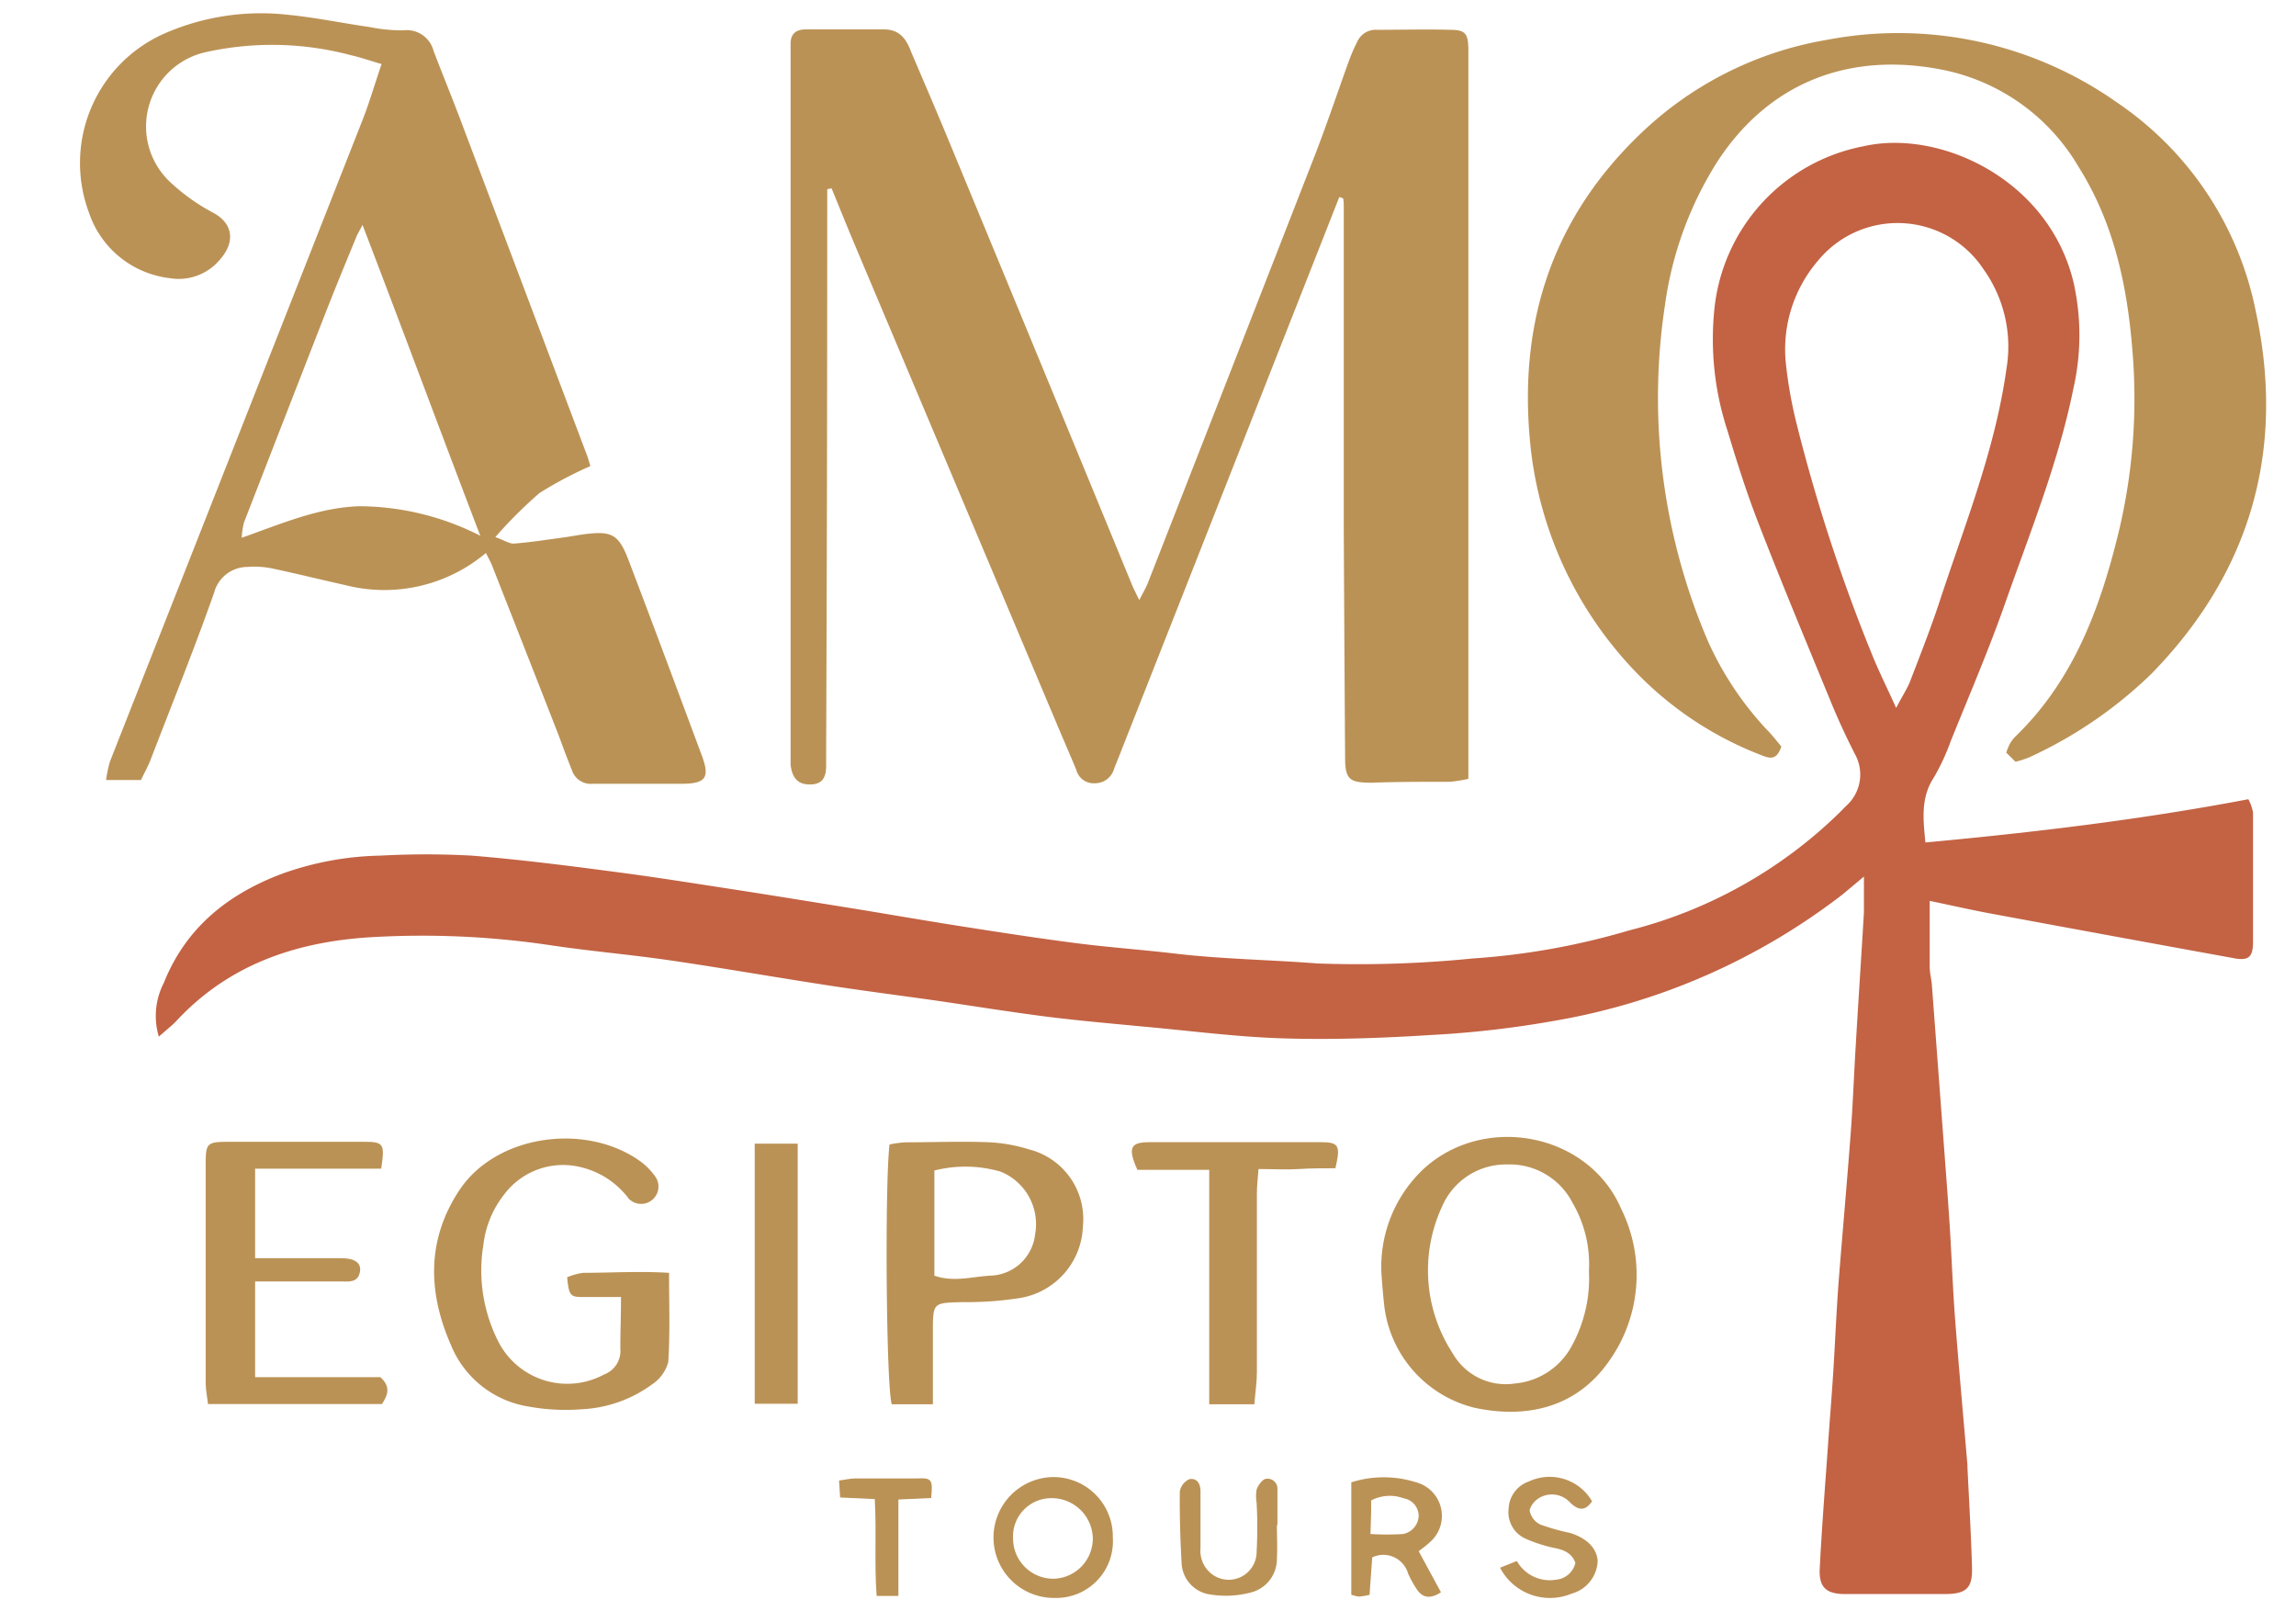
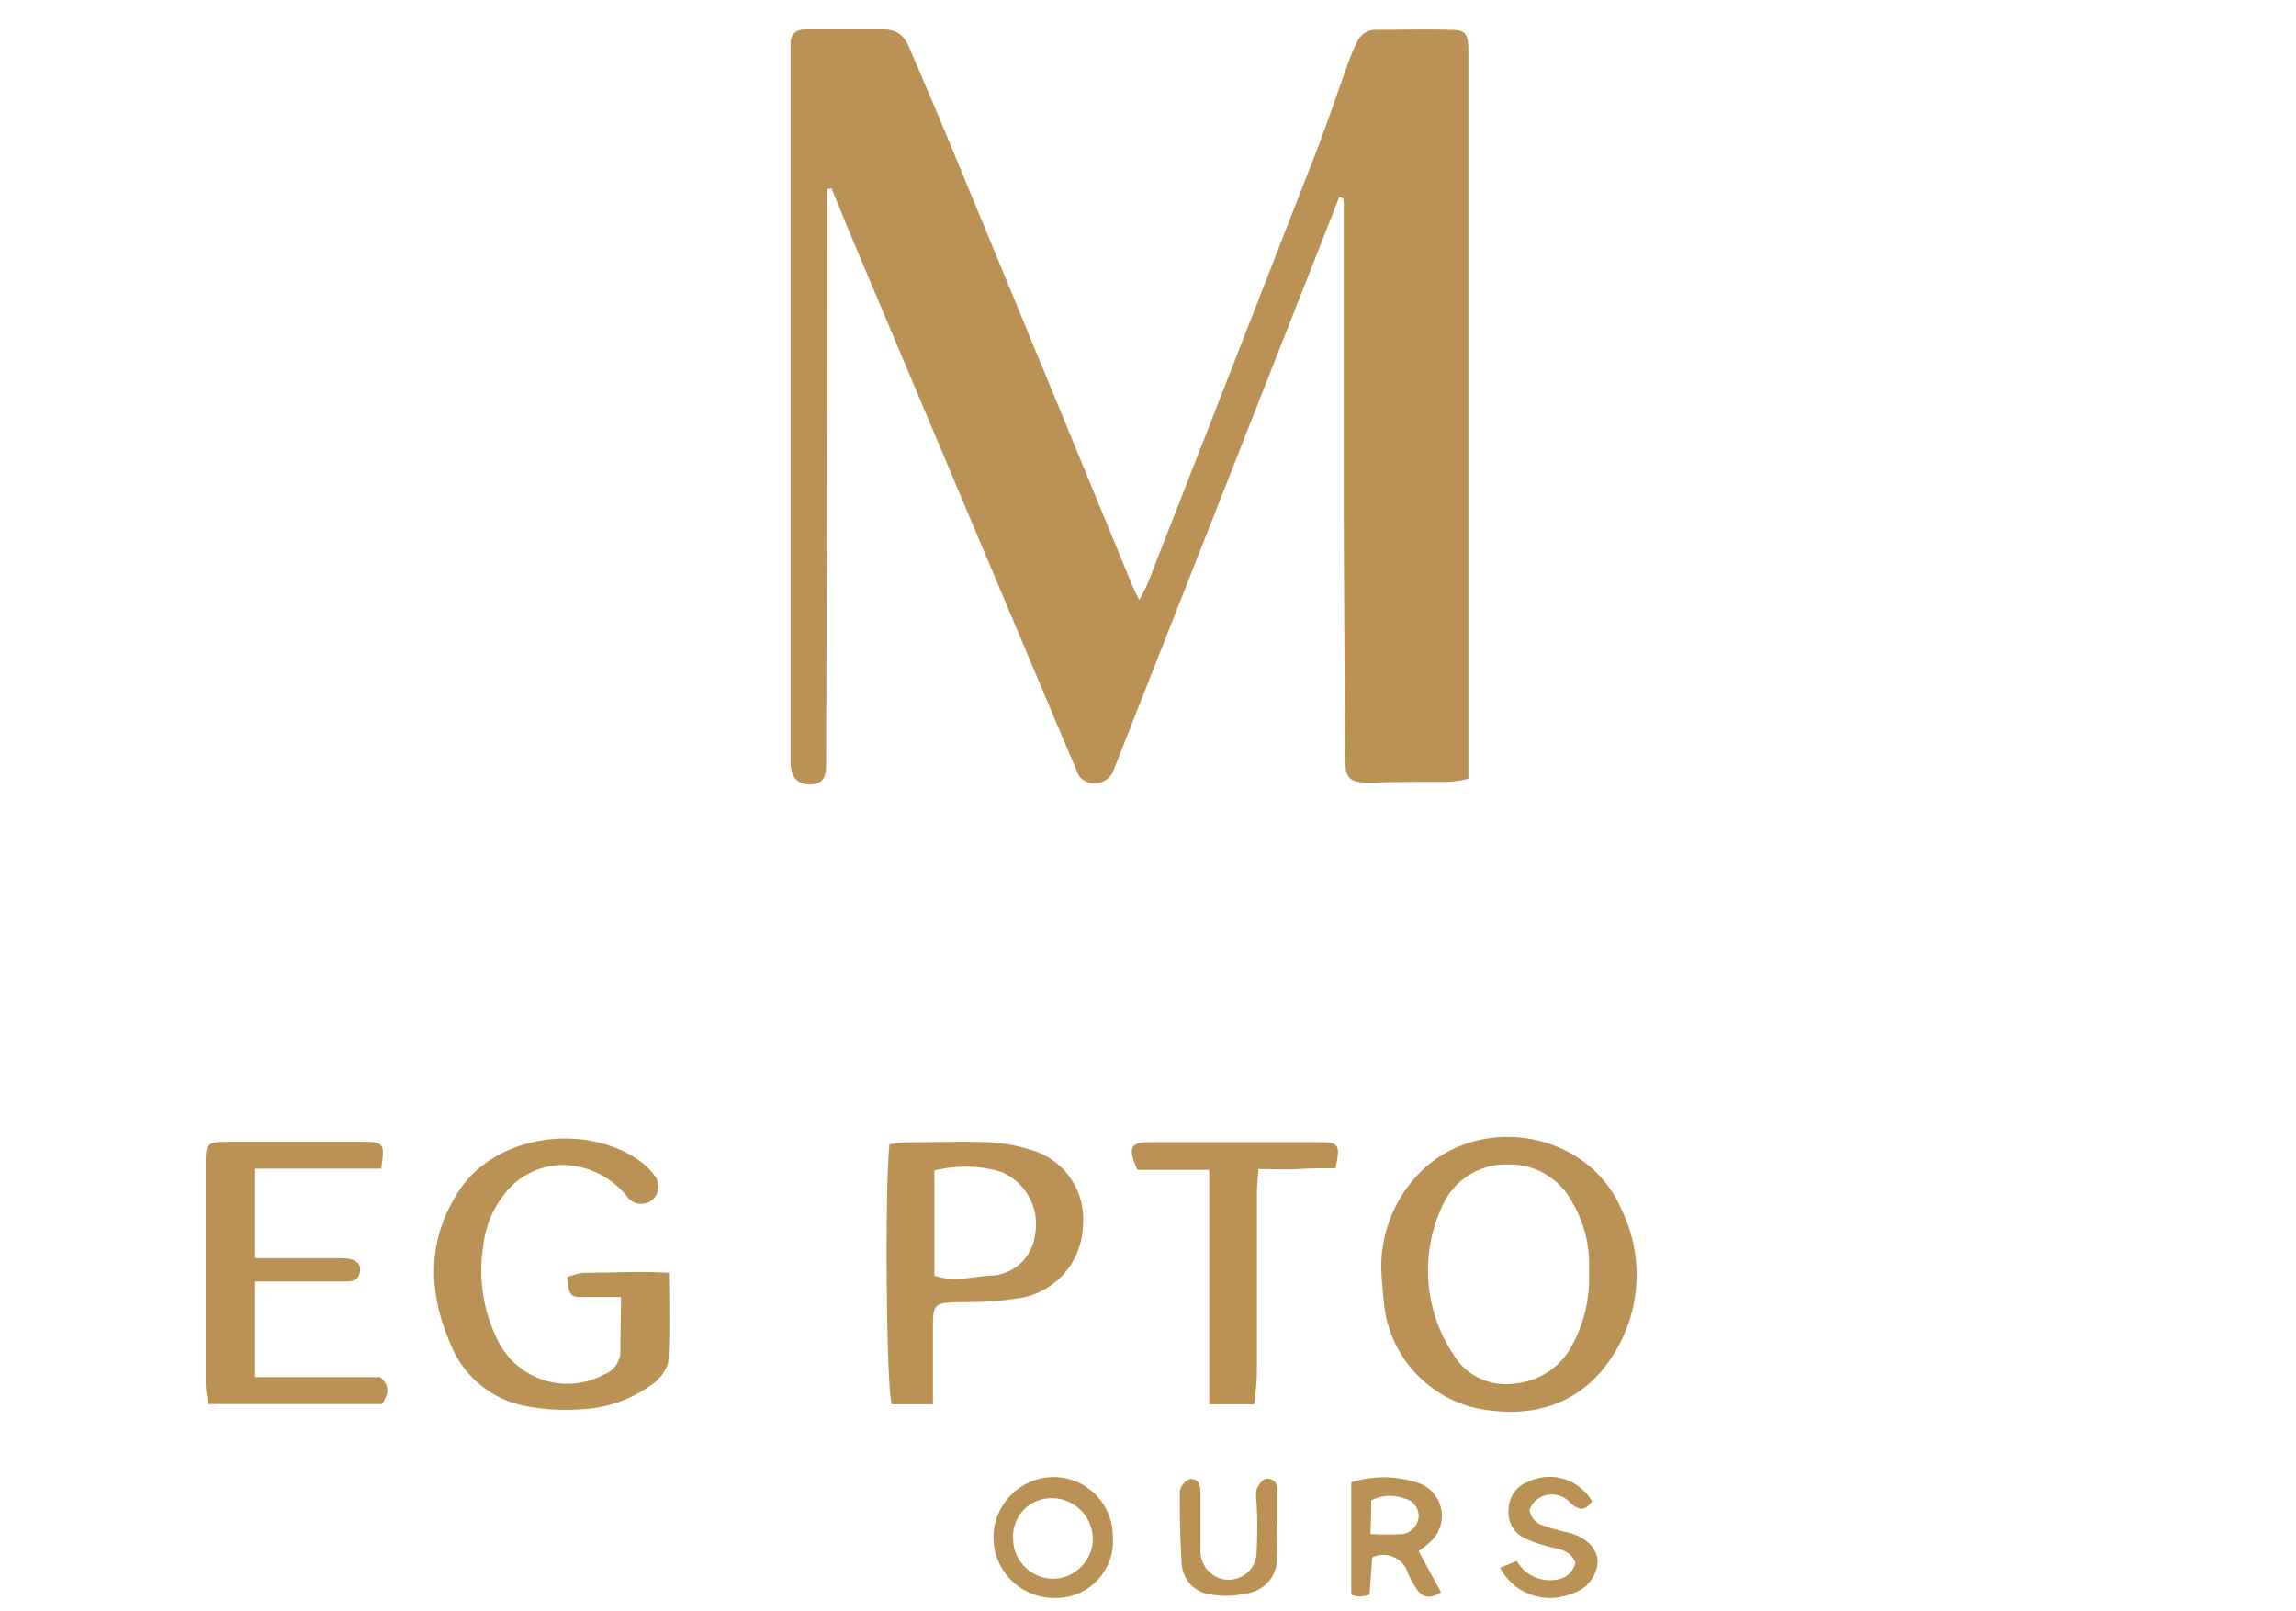
<svg xmlns="http://www.w3.org/2000/svg" id="Layer_1" data-name="Layer 1" viewBox="0 0 171 120">
  <defs>
    <style>.cls-1{fill:#c36344;}.cls-2{fill:#bb9255;}</style>
  </defs>
  <title>Artboard 1</title>
-   <path class="cls-1" d="M11.83,77.2a5.36,5.36,0,0,1,.37-4c1.65-4.14,4.81-6.64,8.86-8.15a22.84,22.84,0,0,1,7.27-1.33,61.87,61.87,0,0,1,6.81,0c3.56.29,7.11.74,10.66,1.21,3.16.41,6.3.92,9.45,1.4,2.88.45,5.76.92,8.63,1.38,2.55.42,5.09.86,7.64,1.26,2.88.45,5.76.9,8.65,1.27,2.4.31,4.82.48,7.22.76,3.57.43,7.16.47,10.73.75a85.53,85.53,0,0,0,11.55-.37,53.53,53.53,0,0,0,11.66-2.09A34.5,34.5,0,0,0,137,60.52l.46-.47a3.13,3.13,0,0,0,.68-3.91c-.6-1.18-1.16-2.38-1.67-3.6-1.84-4.48-3.71-8.95-5.46-13.46-.9-2.3-1.65-4.67-2.35-7a21.84,21.84,0,0,1-1-8.82,13.77,13.77,0,0,1,11.14-12.37c5.66-1.29,13.78,2.45,15.63,10.13a17.87,17.87,0,0,1,0,7.87c-1.11,5.52-3.23,10.73-5.08,16-1.22,3.48-2.68,6.87-4.06,10.29a16.16,16.16,0,0,1-1.25,2.7c-1,1.52-.81,3.12-.64,4.86,8.07-.75,16-1.69,24.05-3.22a3.18,3.18,0,0,1,.35,1c0,3.21,0,6.43,0,9.64,0,1.14-.36,1.4-1.42,1.2q-8.91-1.62-17.81-3.27c-1.61-.29-3.2-.66-4.85-1,0,1.75,0,3.34,0,4.92,0,.44.12.87.16,1.31q.5,6.68,1,13.36c.12,1.59.24,3.18.34,4.78.14,2.26.22,4.52.39,6.77.28,3.63.61,7.25.92,10.87a.88.88,0,0,1,0,.16c.12,2.48.27,5,.34,7.45.05,1.53-.4,2-2,2-2.49,0-5,0-7.48,0-1.39,0-1.94-.52-1.86-1.92.16-3.14.41-6.27.63-9.4.12-1.71.26-3.41.37-5.12.14-2.2.23-4.41.39-6.61.29-3.73.63-7.46.91-11.2.17-2.25.25-4.52.39-6.77.19-3.25.41-6.5.6-9.75,0-.76,0-1.52,0-2.66l-1.59,1.33A48.44,48.44,0,0,1,115.89,76a75,75,0,0,1-9.34,1.08c-3.64.23-7.3.36-10.93.25-3.46-.1-6.92-.56-10.37-.87-2.41-.23-4.83-.44-7.23-.74-2.83-.36-5.65-.82-8.48-1.23-2.56-.36-5.12-.69-7.68-1.08-4-.61-7.92-1.3-11.88-1.88-3-.44-6-.69-9-1.14a64.61,64.61,0,0,0-12.88-.62c-5.74.27-10.95,1.92-15,6.3C12.78,76.4,12.39,76.7,11.83,77.2ZM141.22,52.72c.43-.83.76-1.33,1-1.88.77-2,1.56-4,2.22-6,1.88-5.74,4.16-11.35,5-17.41a9.9,9.9,0,0,0-1.7-7.36,7.67,7.67,0,0,0-12.37-.62A10.13,10.13,0,0,0,133,27a32.7,32.7,0,0,0,.84,4.69,128,128,0,0,0,5.59,17.07C139.93,50,140.54,51.21,141.22,52.72Z" />
  <path class="cls-2" d="M99.75,14.67,94.06,29.12q-5.4,13.73-10.81,27.44c-.1.26-.21.51-.3.77a1.47,1.47,0,0,1-1.41,1,1.33,1.33,0,0,1-1.38-1c-.49-1.18-1-2.34-1.49-3.51q-7.5-17.79-15-35.57c-.59-1.4-1.16-2.82-1.74-4.23l-.32.07V16q0,19.93-.08,39.87c0,.39,0,.78,0,1.16,0,1-.39,1.39-1.22,1.39S59,58,58.88,56.94c0-.39,0-.78,0-1.17q0-25.76,0-51.5v-1c0-.76.4-1.08,1.15-1.08,1.94,0,3.88,0,5.81,0,1.16,0,1.66.72,2,1.63.93,2.18,1.87,4.36,2.78,6.56Q77.46,26.9,84.27,43.46c.14.35.31.68.58,1.23.27-.53.48-.88.63-1.25Q91.6,27.8,97.71,12.12c1-2.52,1.85-5.09,2.77-7.63a12.65,12.65,0,0,1,.6-1.37,1.49,1.49,0,0,1,1.45-.9c1.83,0,3.66-.05,5.48,0,1.11,0,1.33.27,1.35,1.42,0,2.1,0,4.2,0,6.31l0,45.52V58a9.69,9.69,0,0,1-1.38.22c-1.93,0-3.87,0-5.8.07-1.64,0-2-.21-2-1.85q-.06-8.64-.1-17.27,0-11.87,0-23.75c0-.22,0-.43-.05-.65Z" />
-   <path class="cls-2" d="M132.67,55.6c-.34,1-.82.9-1.41.67a25.87,25.87,0,0,1-10.15-7,28.57,28.57,0,0,1-7.19-16.77c-.75-8.81,1.84-16.39,8.25-22.53a26.36,26.36,0,0,1,13.88-7,28.25,28.25,0,0,1,21.63,4.67A24.57,24.57,0,0,1,168,23.16c2.23,10.31-.35,19.42-7.75,27a32.33,32.33,0,0,1-9.14,6.25,7.49,7.49,0,0,1-1,.32l-.69-.68a4.72,4.72,0,0,1,.28-.68,2.88,2.88,0,0,1,.4-.52c4.36-4.21,6.34-9.63,7.72-15.34a42.61,42.61,0,0,0,1-13.36c-.38-4.83-1.37-9.52-4-13.7a15.2,15.2,0,0,0-9.93-7.21c-7.33-1.52-13.27,1.07-17,6.82A26.72,26.72,0,0,0,124,22.74a46,46,0,0,0,3.2,25,24,24,0,0,0,4.39,6.6C132,54.75,132.33,55.19,132.67,55.6Z" />
-   <path class="cls-2" d="M36.19,41.18a11.74,11.74,0,0,1-10.45,2.4c-1.83-.41-3.65-.86-5.49-1.25a6.47,6.47,0,0,0-1.81-.11,2.58,2.58,0,0,0-2.5,1.94c-1.47,4.16-3.12,8.26-4.71,12.38-.19.51-.47,1-.73,1.55H7.9a9.61,9.61,0,0,1,.29-1.38Q17.6,32.83,27,8.94c.52-1.32.91-2.69,1.42-4.17-.9-.26-1.57-.5-2.25-.65a22.79,22.79,0,0,0-10.83-.24,5.67,5.67,0,0,0-2.59,9.75,14.91,14.91,0,0,0,3.1,2.2c1.44.75,1.77,2.13.49,3.55a4,4,0,0,1-3.73,1.33,7.23,7.23,0,0,1-6-4.92,10.54,10.54,0,0,1,5.65-13.3,17.9,17.9,0,0,1,9.08-1.4c2.08.2,4.15.63,6.22.93a12.16,12.16,0,0,0,2.47.24,2.06,2.06,0,0,1,2.26,1.53c.63,1.65,1.3,3.28,1.93,4.94L43.7,33.86c.12.3.19.61.27.85a29.32,29.32,0,0,0-3.78,2A32.82,32.82,0,0,0,36.89,40c.68.24,1.06.51,1.41.48,1.26-.1,2.52-.3,3.78-.47.49-.07,1-.17,1.47-.23,2-.25,2.53,0,3.26,1.93,1.85,4.85,3.66,9.72,5.47,14.58.6,1.64.28,2.07-1.51,2.08-2.22,0-4.43,0-6.64,0a1.47,1.47,0,0,1-1.53-1c-.35-.87-.68-1.75-1-2.63q-2.44-6.24-4.9-12.49C36.57,41.89,36.4,41.61,36.19,41.18ZM27,16.75c-.25.48-.39.7-.48.94-.8,1.94-1.6,3.88-2.36,5.83q-3,7.69-6,15.42A6.51,6.51,0,0,0,18,40.05c3-1.06,5.71-2.25,8.77-2.35a20,20,0,0,1,9,2.2C32.78,32.08,30,24.57,27,16.75Z" />
  <path class="cls-2" d="M102.89,94.92a10,10,0,0,1,3.17-7.9c4.54-4.12,12.25-2.64,14.68,3a11.08,11.08,0,0,1-1,11.48c-2.36,3.29-6,4.18-9.91,3.34a8.9,8.9,0,0,1-6.75-7.74C103,96.35,102.94,95.63,102.89,94.92Zm15.45-.26a9.07,9.07,0,0,0-1.22-5.08,5.26,5.26,0,0,0-4.88-2.86,5.17,5.17,0,0,0-4.85,3.16,11.29,11.29,0,0,0,.8,10.9,4.55,4.55,0,0,0,4.65,2.25,5.35,5.35,0,0,0,4.23-2.81A10.5,10.5,0,0,0,118.34,94.66Z" />
  <path class="cls-2" d="M46.25,96.59c-1.12,0-2,0-2.88,0s-1-.1-1.13-1.47a4.81,4.81,0,0,1,1.18-.33c2.08,0,4.17-.14,6.41,0,0,2.37.08,4.52-.06,6.65a2.92,2.92,0,0,1-1.21,1.66,9.64,9.64,0,0,1-5.24,1.85,15.4,15.4,0,0,1-4-.21,7.5,7.5,0,0,1-5.73-4.56c-1.72-3.92-1.83-7.84.62-11.54,2.8-4.23,9.62-5.07,13.62-2.05a5,5,0,0,1,1,1.07,1.29,1.29,0,0,1-2,1.61,6.25,6.25,0,0,0-3.5-2.33,5.48,5.48,0,0,0-5.77,2,7.43,7.43,0,0,0-1.56,3.78,11.66,11.66,0,0,0,1.22,7.39,5.77,5.77,0,0,0,7.77,2.25,1.87,1.87,0,0,0,1.21-1.94C46.2,99.19,46.25,98,46.25,96.59Z" />
  <path class="cls-2" d="M66.25,85.23a8.17,8.17,0,0,1,1.19-.16c2.1,0,4.21-.09,6.31,0a12,12,0,0,1,2.9.53,5.35,5.35,0,0,1,4,5.75A5.6,5.6,0,0,1,76,96.66a25.38,25.38,0,0,1-4.28.31c-2.23.06-2.24,0-2.24,2.22v5.39H66.42C66,103.41,65.89,88.18,66.25,85.23ZM69.59,95c1.43.5,2.8.08,4.14,0a3.45,3.45,0,0,0,3.36-3.07,4.21,4.21,0,0,0-2.58-4.68,9.42,9.42,0,0,0-4.92-.08Z" />
  <path class="cls-2" d="M19,102.56h9.33c.79.72.56,1.31.12,2H15.49c-.06-.55-.16-1-.17-1.5q0-8.22,0-16.44c0-1.46.11-1.58,1.61-1.59,3.38,0,6.75,0,10.13,0,1.53,0,1.61.14,1.33,2H19V93.7h2.12c1.44,0,2.88,0,4.31,0,1,0,1.49.36,1.38,1-.14.84-.84.74-1.43.73l-4.65,0H19Z" />
  <path class="cls-2" d="M99.46,87c-.88,0-1.81,0-2.73.06s-1.86,0-3,0c-.05.68-.12,1.26-.12,1.84,0,4.43,0,8.86,0,13.29,0,.76-.12,1.52-.19,2.39H90.06V87.12H84.71c-.73-1.63-.53-2.06.88-2.06q6.39,0,12.79,0C99.72,85.06,99.85,85.31,99.46,87Z" />
-   <path class="cls-2" d="M56.21,104.54V85.17h3.2v19.37Z" />
  <path class="cls-2" d="M102,118.77a5.1,5.1,0,0,1-.8.13,3,3,0,0,1-.56-.14v-8.37a8,8,0,0,1,4.83,0,2.59,2.59,0,0,1,1,4.48c-.23.22-.5.41-.81.65l1.66,3.06c-.82.53-1.38.41-1.81-.24a7.73,7.73,0,0,1-.64-1.16,1.92,1.92,0,0,0-2.67-1.2Zm.07-4.53a19.64,19.64,0,0,0,2.43,0,1.43,1.43,0,0,0,1.16-1.41,1.35,1.35,0,0,0-1.12-1.25,3,3,0,0,0-2.42.16c0,.27,0,.54,0,.81Z" />
  <path class="cls-2" d="M82.88,114.5A4.22,4.22,0,0,1,78.59,119,4.47,4.47,0,1,1,78.4,110,4.42,4.42,0,0,1,82.88,114.5Zm-4.36,3.07a3,3,0,0,0,2.87-3,3.06,3.06,0,0,0-3.09-3,2.85,2.85,0,0,0-2.85,3A3,3,0,0,0,78.52,117.57Z" />
  <path class="cls-2" d="M111.72,116.75l1.25-.5a2.82,2.82,0,0,0,2.94,1.39,1.62,1.62,0,0,0,1.42-1.25c-.27-.77-.94-1-1.66-1.13a11,11,0,0,1-2-.65,2.16,2.16,0,0,1-1.31-2.28,2.23,2.23,0,0,1,1.5-2,3.65,3.65,0,0,1,4.71,1.47c-.49.74-1,.7-1.62.11a1.83,1.83,0,0,0-2.13-.45,1.62,1.62,0,0,0-.9,1,1.45,1.45,0,0,0,.79,1.07,16.18,16.18,0,0,0,2.22.63c1.29.4,2,1.16,2.06,2.09a2.63,2.63,0,0,1-1.94,2.43A4.19,4.19,0,0,1,111.72,116.75Z" />
  <path class="cls-2" d="M95.1,113.57c0,.83.05,1.66,0,2.48a2.57,2.57,0,0,1-2,2.56,7.2,7.2,0,0,1-2.92.14A2.47,2.47,0,0,1,88,116.36c-.1-1.77-.15-3.53-.13-5.3a1.24,1.24,0,0,1,.73-.91c.58-.08.83.37.81,1,0,1.38,0,2.76,0,4.15a2.18,2.18,0,0,0,.95,2,2.08,2.08,0,0,0,3.23-1.74,34,34,0,0,0,0-3.64,3,3,0,0,1,0-1c.12-.32.42-.74.69-.79a.74.74,0,0,1,.86.78c0,.89,0,1.77,0,2.66Z" />
-   <path class="cls-2" d="M69.35,111.56l-2.44.11v7.18H65.29c-.18-2.41,0-4.77-.14-7.21l-2.58-.12-.08-1.26c.44-.06.81-.15,1.17-.16,1.54,0,3.08,0,4.62,0C69.39,110.05,69.49,110.16,69.35,111.56Z" />
</svg>